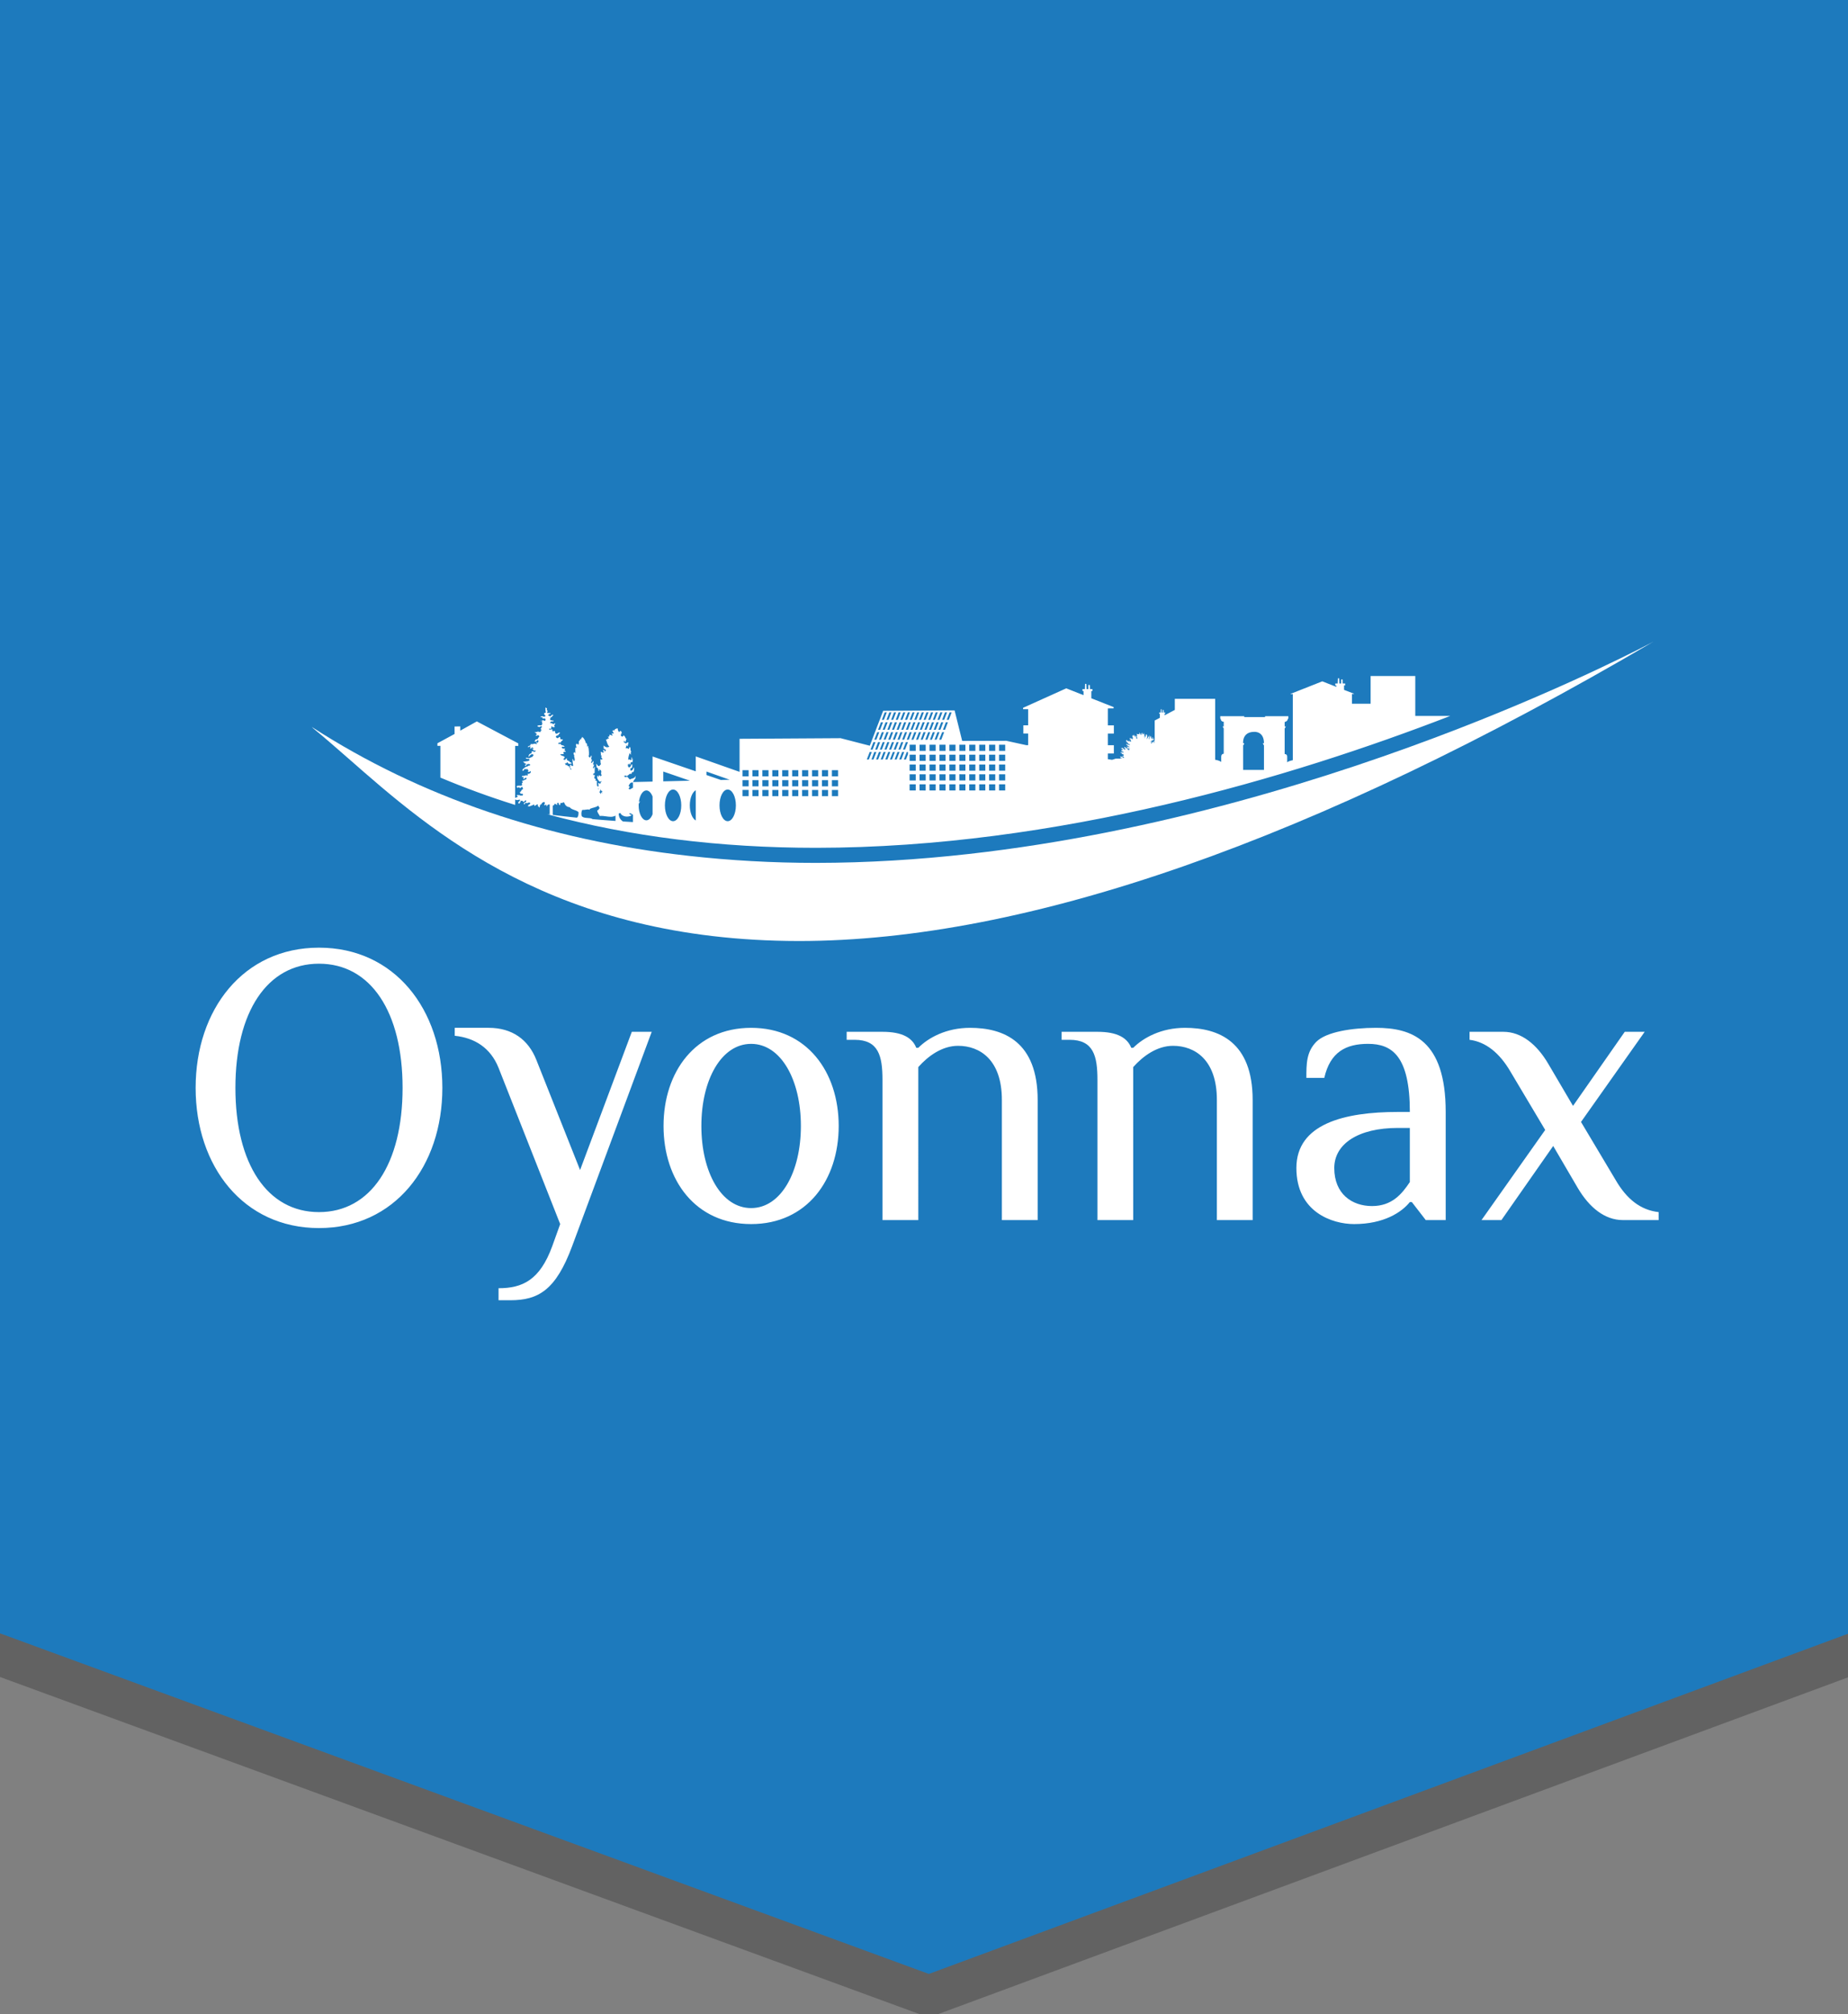
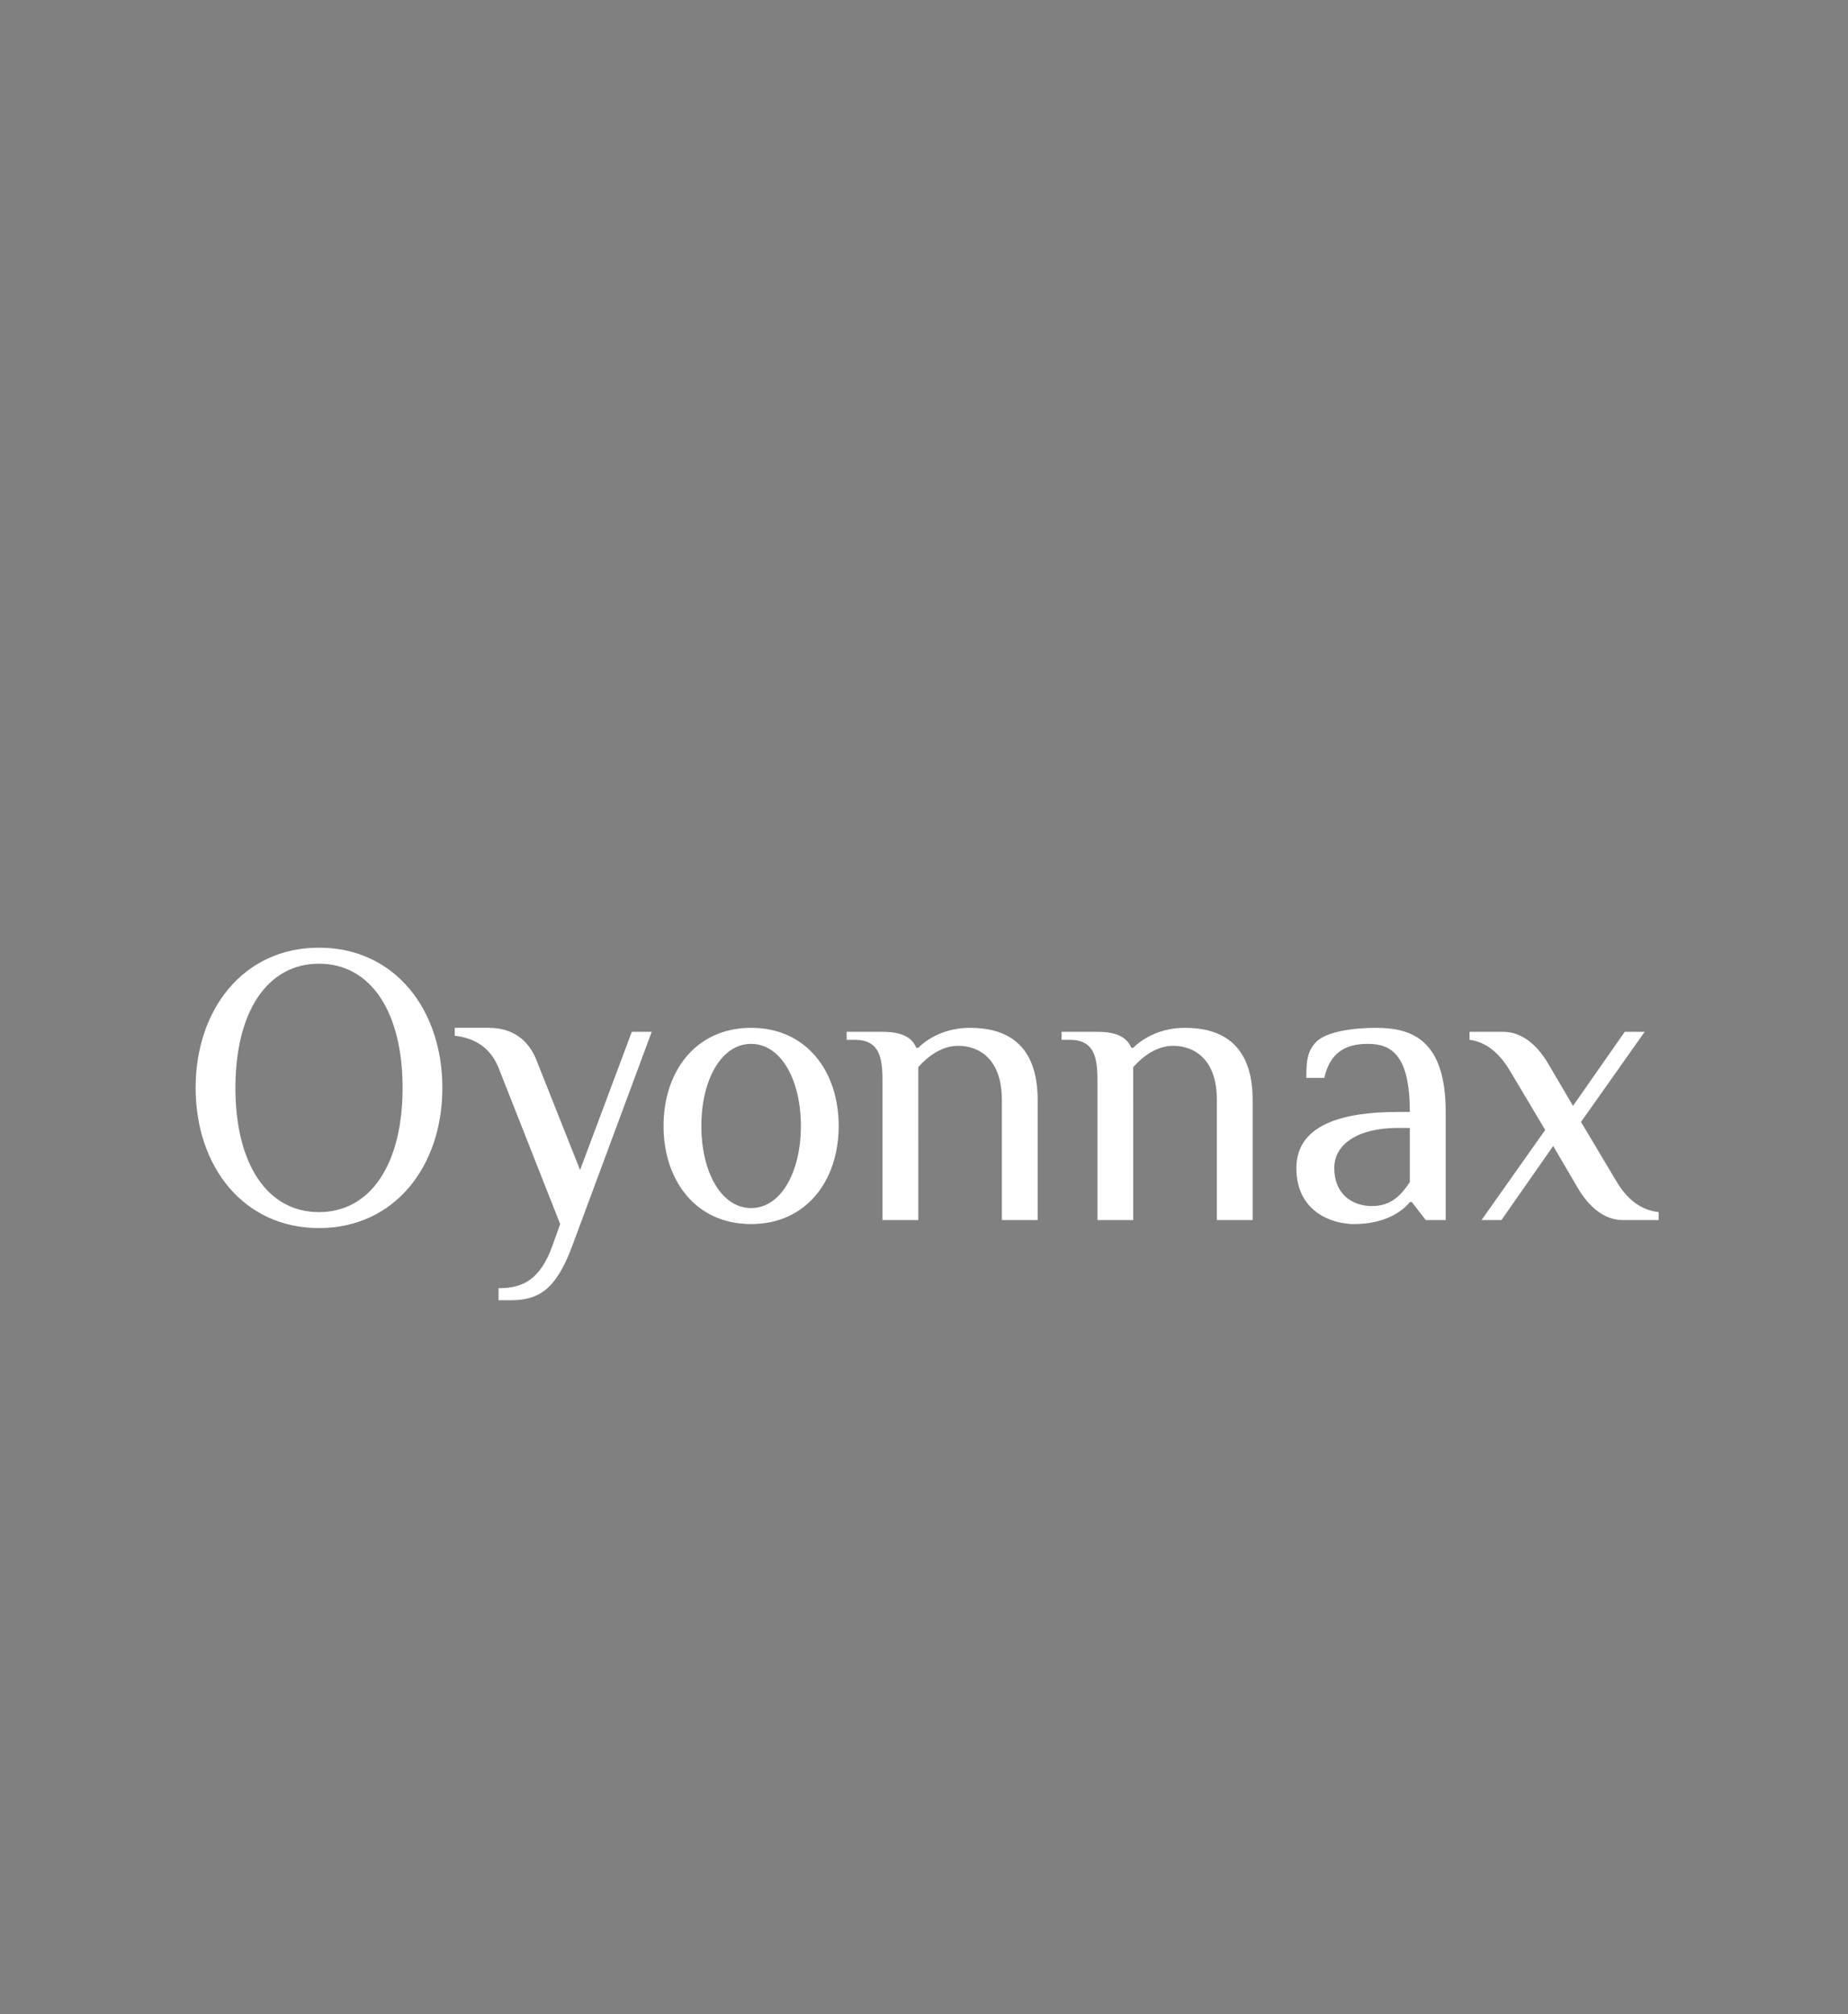
<svg xmlns="http://www.w3.org/2000/svg" version="1.1" x="0px" y="0px" width="145px" height="158px" viewBox="0 0 145 158" enable-background="new 0 0 145 158" xml:space="preserve">
  <rect x="0" y="0" width="145" height="158" fill="#808080" stroke="none" />
  <defs>
</defs>
-   <polygon opacity="0.4" fill="#363635" points="0,3.421 0,131.553 72.881,158.27 145.398,131.436 145.398,3.421 " />
-   <polygon fill="#1D7ABD" points="0,0 0,128.131 72.881,154.849 145.398,128.015 145.398,0 " />
  <path fill="#FFFFFF" d="M126.768,92.568l-2.717-4.555l4.996-7.071h-1.564l-4.059,5.812l-1.938-3.295  c-0.902-1.541-2.123-2.517-3.526-2.517h-2.653v0.628c1.252,0.155,2.344,1.007,3.218,2.512l2.716,4.559l-4.996,7.07h1.562  l4.062-5.813l1.932,3.301c0.908,1.537,2.123,2.512,3.529,2.512h2.811v-0.625C128.732,94.928,127.64,94.074,126.768,92.568   M110.621,92.727c-0.627,0.944-1.407,1.885-2.968,1.885c-1.562,0-2.962-0.94-2.962-2.984c0-1.885,1.869-3.145,4.99-3.145h0.939  V92.727z M107.965,80.63c-1.873,0-3.902,0.313-4.683,1.096c-0.78,0.788-0.78,1.733-0.78,2.831h1.406  c0.465-2.043,1.715-2.67,3.434-2.67c1.872,0,3.279,0.943,3.279,5.342h-0.939c-4.215,0-7.963,0.941-7.963,4.398  c0,3.459,2.814,4.398,4.531,4.398c2.343,0,3.744-0.939,4.371-1.729h0.154l1.095,1.415h1.564v-8.482  C113.435,81.57,110.775,80.63,107.965,80.63 M92.978,80.63c-1.874,0-3.278,0.784-4.063,1.569h-0.152  c-0.316-0.785-1.092-1.257-2.654-1.257h-2.811v0.628h0.625c1.873,0,2.186,1.26,2.186,3.143v10.998h2.807V83.708  c0.785-0.878,1.879-1.667,3.123-1.667c1.717,0,3.441,1.1,3.441,4.242v9.428h2.807v-9.428C98.285,81.726,95.629,80.63,92.978,80.63   M76.111,80.63c-1.875,0-3.278,0.784-4.059,1.569h-0.158c-0.31-0.785-1.09-1.257-2.652-1.257h-2.809v0.628h0.625  c1.872,0,2.184,1.26,2.184,3.143v10.998h2.811V83.708c0.78-0.878,1.875-1.667,3.12-1.667c1.716,0,3.437,1.1,3.437,4.242v9.428h2.808  v-9.428C81.417,81.726,78.766,80.63,76.111,80.63 M58.935,94.77c-2.342,0-3.904-2.826-3.904-6.442c0-3.614,1.562-6.44,3.904-6.44  c2.341,0,3.905,2.826,3.905,6.44C62.84,91.943,61.276,94.77,58.935,94.77 M58.935,80.63c-4.371,0-6.872,3.452-6.872,7.697  c0,4.241,2.5,7.698,6.872,7.698c4.373,0,6.872-3.457,6.872-7.698C65.807,84.082,63.308,80.63,58.935,80.63 M45.515,91.785  l-3.433-8.645c-0.622-1.57-1.875-2.511-3.746-2.511h-2.655v0.625c1.562,0.159,2.809,0.944,3.437,2.513l4.836,12.258l-0.621,1.729  c-0.972,2.673-2.344,3.303-4.215,3.303V102h0.932c2.187,0,3.564-0.793,4.843-4.245l6.243-16.813h-1.562L45.515,91.785z   M25.027,95.086c-4.055,0-6.556-3.774-6.556-9.746c0-5.966,2.501-9.741,6.556-9.741c4.061,0,6.561,3.775,6.561,9.741  C31.588,91.312,29.088,95.086,25.027,95.086 M25.027,74.341c-5.927,0-9.677,4.842-9.677,10.999c0,6.16,3.75,10.998,9.677,10.998  c5.935,0,9.682-4.838,9.682-10.998C34.709,79.183,30.962,74.341,25.027,74.341" />
-   <path fill="#FFFFFF" d="M114.417,57.17c-9.88,3.831-23.616,8.162-38.407,9.822c-3.938,0.442-7.951,0.696-11.988,0.699  c-3.426,0-6.748-0.191-9.973-0.551c-5.561-0.619-10.818-1.768-15.745-3.449c-4.95-1.688-9.57-3.903-13.829-6.657l-0.004-0.003  h-0.003l0.128,0.122c0.832,0.672,1.729,1.467,2.68,2.294c6.611,5.801,16.271,14.352,35.391,14.373h0.025  c17.828,0,40.419-7.862,67.028-23.477l0,0C129.396,50.515,123.556,53.626,114.417,57.17" />
-   <path fill="#FFFFFF" d="M99.175,58.471v1.927h-1.636v-1.924c0,0,0.096-0.083,0.082-0.172h-0.082c0,0-0.094-0.89,0.872-0.89  c0,0,0.764-0.07,0.764,0.89h-0.089C99.086,58.303,99.121,58.422,99.175,58.471 M89.808,57.896c-0.009-0.021,0.017-0.031,0.009-0.047  l0.014-0.008c0.014,0.017,0.016,0.04,0.014,0.06C89.83,57.904,89.822,57.887,89.808,57.896 M78.871,58.906h-0.482V58.42h0.482  V58.906z M78.871,59.69h-0.482v-0.486h0.482V59.69z M78.871,60.46h-0.482v-0.486h0.482V60.46z M78.871,61.226h-0.482v-0.485h0.482  V61.226z M78.871,62.011h-0.482v-0.485h0.482V62.011z M78.09,58.906h-0.482V58.42h0.482V58.906z M78.09,59.69h-0.482v-0.486h0.482  V59.69z M78.09,60.46h-0.482v-0.486h0.482V60.46z M78.09,61.226h-0.482v-0.485h0.482V61.226z M78.09,62.011h-0.482v-0.485h0.482  V62.011z M77.311,58.906h-0.48V58.42h0.48V58.906z M77.311,59.69h-0.48v-0.486h0.48V59.69z M77.311,60.46h-0.48v-0.486h0.48V60.46z   M77.311,61.226h-0.48v-0.485h0.48V61.226z M77.311,62.011h-0.48v-0.486h0.48V62.011z M76.531,58.906h-0.482V58.42h0.482V58.906z   M76.531,59.69h-0.482v-0.486h0.482V59.69z M76.531,60.46h-0.482v-0.486h0.482V60.46z M76.531,61.226h-0.482v-0.485h0.482V61.226z   M76.531,62.011h-0.482v-0.486h0.482V62.011z M75.749,58.906H75.27V58.42h0.479V58.906z M75.749,59.69H75.27v-0.486h0.479V59.69z   M75.749,60.46H75.27v-0.486h0.479V60.46z M75.749,61.226H75.27v-0.487l0.479,0.002V61.226z M75.749,62.011H75.27v-0.485h0.479  V62.011z M74.973,58.906h-0.484V58.42h0.484V58.906z M74.973,59.69h-0.484v-0.486h0.484V59.69z M74.973,60.46h-0.484v-0.486h0.484  V60.46z M74.973,61.226h-0.484v-0.485h0.484V61.226z M74.973,62.011h-0.484v-0.486h0.484V62.011z M74.28,56.469l0.229-0.586h0.16  l-0.225,0.586H74.28z M74.15,57.248h-0.162l0.225-0.588h0.162L74.15,57.248z M74.191,58.906h-0.482V58.42h0.482V58.906z   M74.191,59.69h-0.482v-0.486h0.482V59.69z M74.191,60.46h-0.482v-0.486h0.482V60.46z M74.191,61.226h-0.482v-0.485h0.482V61.226z   M74.191,62.012l-0.482-0.001v-0.486h0.482V62.012z M73.92,57.438h0.162l-0.228,0.588h-0.163L73.92,57.438z M73.328,58.026  l0.227-0.588h0.162l-0.227,0.586L73.328,58.026z M73.414,58.906H72.93V58.42h0.484V58.906z M73.414,59.69H72.93v-0.486h0.484V59.69z   M73.414,60.46H72.93v-0.486h0.484V60.46z M73.414,61.226H72.93v-0.485h0.484V61.226z M73.414,62.011H72.93v-0.485h0.484V62.011z   M72.602,58.026l0.227-0.588h0.16l-0.224,0.588H72.602z M72.633,58.906h-0.481V58.42h0.481V58.906z M72.633,61.226h-0.481v-0.485  h0.481V61.226z M72.63,62.012l-0.479-0.001v-0.486h0.479V62.012z M72.63,60.46h-0.479v-0.486h0.479V60.46z M72.151,59.204h0.479  v0.486h-0.479V59.204z M71.874,58.026l0.228-0.588h0.161l-0.226,0.588H71.874z M71.852,58.906H71.37V58.42h0.482V58.906z   M71.852,61.226H71.37v-0.485h0.482V61.226z M71.852,62.011H71.37v-0.486h0.482V62.011z M71.852,60.46H71.37v-0.486h0.482V60.46z   M71.37,59.204h0.482v0.486H71.37V59.204z M71.147,58.026l0.227-0.588h0.163l-0.228,0.588H71.147z M71.242,59.165l-0.159,0.415  h-0.164l0.228-0.586h0.095V59.165z M70.555,59.58l0.228-0.586h0.164L70.72,59.58H70.555z M70.195,59.58l0.223-0.586h0.162  l-0.227,0.586H70.195z M69.83,59.58l0.227-0.586h0.159L69.99,59.58H69.83z M69.465,59.58l0.227-0.586h0.162l-0.226,0.586H69.465z   M69.101,59.58l0.227-0.586h0.162l-0.227,0.586H69.101z M68.74,59.58l0.224-0.586h0.162l-0.227,0.586H68.74z M68.377,59.58  l0.222-0.586h0.163l-0.227,0.586H68.377z M68.012,59.58l0.226-0.586h0.161l-0.227,0.586H68.012z M68.533,58.217h0.162l-0.229,0.586  h-0.161L68.533,58.217z M68.83,57.438h0.16l-0.227,0.588H68.6L68.83,57.438z M69.121,56.66h0.163l-0.225,0.588h-0.164L69.121,56.66z   M69.417,55.882h0.162l-0.224,0.586h-0.162L69.417,55.882z M69.942,55.882l-0.226,0.586h-0.161l0.225-0.586H69.942z M70.308,55.882  l-0.226,0.586H69.92l0.227-0.586H70.308z M70.67,55.882l-0.224,0.586h-0.165l0.227-0.586H70.67z M71.032,55.882l-0.224,0.586h-0.161  l0.226-0.586H71.032z M71.399,55.882l-0.226,0.586h-0.165l0.228-0.586H71.399z M71.76,55.882l-0.224,0.586h-0.162l0.227-0.586H71.76  z M72.124,55.882L71.9,56.469h-0.162l0.227-0.586H72.124z M72.49,55.882l-0.225,0.586h-0.164l0.225-0.586H72.49z M72.854,55.882  l-0.227,0.586h-0.162l0.225-0.586H72.854z M73.215,55.882l-0.224,0.586h-0.163l0.227-0.586H73.215z M73.58,55.882l-0.227,0.586  h-0.162l0.227-0.586H73.58z M73.944,55.882l-0.228,0.586h-0.162l0.228-0.586H73.944z M73.85,56.66h0.162l-0.226,0.588h-0.162  L73.85,56.66z M73.26,57.248l0.226-0.588h0.163l-0.225,0.588H73.26z M73.191,57.438h0.162l-0.227,0.588h-0.162L73.191,57.438z   M73.125,56.66h0.16l-0.227,0.588h-0.162L73.125,56.66z M72.532,57.248l0.228-0.588h0.16l-0.225,0.588H72.532z M72.462,57.438h0.164  l-0.227,0.588h-0.161L72.462,57.438z M72.396,56.66h0.162l-0.228,0.588h-0.158L72.396,56.66z M71.806,57.248l0.228-0.588h0.158  l-0.226,0.588H71.806z M71.738,57.438H71.9l-0.228,0.588h-0.161L71.738,57.438z M71.67,56.66h0.159l-0.227,0.588h-0.16L71.67,56.66z   M71.08,57.248l0.227-0.588h0.161l-0.226,0.588H71.08z M70.944,58.026h-0.161l0.226-0.587l0.162-0.001L70.944,58.026z   M71.079,58.217h0.162l-0.228,0.585h-0.161L71.079,58.217z M70.715,58.217h0.162l-0.227,0.585h-0.163L70.715,58.217z M70.351,58.217  h0.161l-0.226,0.586h-0.161L70.351,58.217z M69.987,58.217h0.163l-0.227,0.586H69.76L69.987,58.217z M69.623,58.217h0.161  l-0.226,0.585h-0.162L69.623,58.217z M69.261,58.217h0.158l-0.223,0.586h-0.162L69.261,58.217z M69.059,58.217l-0.227,0.586H68.67  l0.226-0.586H69.059z M69.353,57.438l-0.228,0.588h-0.16l0.227-0.588H69.353z M69.419,57.248h-0.161l0.228-0.588h0.161  L69.419,57.248z M69.785,57.248h-0.161l0.226-0.588h0.161L69.785,57.248z M70.149,57.248h-0.163l0.227-0.588h0.161L70.149,57.248z   M70.513,57.248h-0.161l0.226-0.588h0.162L70.513,57.248z M70.716,57.248l0.224-0.588h0.162l-0.225,0.588H70.716z M70.646,57.439  l0.162-0.001l-0.227,0.588h-0.161L70.646,57.439z M70.281,57.438h0.165l-0.227,0.588h-0.162L70.281,57.438z M69.49,58.024  l-0.161,0.001l0.227-0.588h0.161L69.49,58.024z M69.92,57.438h0.161l-0.226,0.588h-0.163L69.92,57.438z M74.307,55.882l-0.225,0.586  H73.92l0.227-0.586H74.307z M65.757,60.901h-0.484l0.001-0.486h0.482V60.901z M65.757,61.685h-0.482v-0.484h0.482V61.685z   M65.757,62.455l-0.482-0.001V61.97h0.482V62.455z M64.975,60.901h-0.481v-0.487h0.482L64.975,60.901z M64.975,61.684h-0.481V61.2  h0.481V61.684z M64.975,62.454h-0.481V61.97h0.481V62.454z M64.196,60.9l-0.48,0.001v-0.486h0.48V60.9z M64.196,61.684h-0.48V61.2  h0.48V61.684z M64.196,62.454h-0.48V61.97h0.48V62.454z M63.417,60.901h-0.481v-0.486h0.481V60.901z M63.417,61.684l-0.481,0.001  V61.2h0.481V61.684z M63.417,62.455l-0.481-0.001V61.97h0.481V62.455z M62.637,60.901h-0.481v-0.486h0.481V60.901z M62.637,61.685  h-0.481V61.2h0.481V61.685z M62.637,62.455h-0.481V61.97h0.481V62.455z M61.86,61.686h-0.485v-0.484h0.485V61.686z M61.86,62.454  h-0.485V61.97h0.485V62.454z M61.079,61.685h-0.482V61.2h0.482V61.685z M61.077,62.454h-0.481v-0.482l0.481-0.001V62.454z   M60.3,60.901h-0.483v-0.486H60.3V60.901z M60.3,61.684h-0.483V61.2H60.3V61.684z M60.3,62.455l-0.483-0.001V61.97H60.3V62.455z   M59.518,60.901h-0.481v-0.486h0.481V60.901z M59.518,61.686h-0.481V61.2h0.481V61.686z M59.518,62.454h-0.481V61.97h0.481V62.454z   M58.739,60.901h-0.481v-0.486h0.481V60.901z M58.739,61.685h-0.481V61.2h0.481V61.685z M58.739,62.455l-0.481-0.001v-0.485h0.481  V62.455z M60.596,60.416h0.481v0.486h-0.481V60.416z M61.375,60.416h0.483V60.9l-0.483,0.001V60.416z M57.096,64.42  c-0.354,0-0.641-0.555-0.641-1.242c0-0.687,0.286-1.242,0.641-1.242c0.356,0,0.644,0.555,0.644,1.242  C57.74,63.865,57.452,64.42,57.096,64.42 M55.43,60.525l1.822,0.643l-0.693,0.018l-1.128-0.388V60.525z M54.593,64.366  c-0.269-0.147-0.468-0.62-0.468-1.188c0-0.567,0.199-1.041,0.468-1.188V64.366z M52.811,64.42c-0.354,0-0.641-0.555-0.641-1.242  c0-0.687,0.287-1.242,0.641-1.242c0.356,0,0.643,0.555,0.643,1.242C53.454,63.865,53.167,64.42,52.811,64.42 M52.042,60.524  l2.093,0.72l-2.093,0.05V60.524z M51.203,63.871c-0.109,0.29-0.286,0.48-0.486,0.48c-0.335,0-0.606-0.525-0.606-1.172  c0-0.04,0.004-0.078,0.005-0.118c0.036-0.072,0.07-0.144,0.115-0.206c-0.034,0.017-0.069,0.036-0.102,0.052  c0.064-0.517,0.302-0.9,0.588-0.9c0.2,0,0.377,0.191,0.486,0.481V63.871z M49.667,61.8c-0.04,0.009-0.078,0.03-0.113,0.056  c-0.069,0.05-0.137,0.102-0.228,0.025c0.004-0.042,0.037-0.104,0.099-0.151c-0.033-0.03-0.092-0.028-0.099-0.092  c0.088-0.166,0.15-0.29,0.324-0.242c0.004-0.015,0.015-0.022,0.017-0.036V61.8z M49.667,61.908  c-0.005,0.001-0.009,0.004-0.017,0.004c0-0.02,0.009-0.031,0.017-0.039V61.908z M49.667,64.49c-0.265-0.016-0.531-0.032-0.796-0.049  c-0.188-0.136-0.321-0.323-0.326-0.613c0.033-0.031,0.093-0.03,0.126-0.061c0.132,0.322,0.631,0.372,0.903,0.182  c-0.077-0.038-0.178-0.045-0.2-0.152c0.103-0.013,0.172,0.04,0.251,0.092c0.012,0.008,0.028,0.014,0.041,0.022V64.49z M48.295,64.4  c-0.604-0.043-1.201-0.089-1.797-0.142c-0.222-0.161-0.704-0.007-0.861-0.25c-0.041-0.148-0.023-0.402,0.064-0.477  c0.084,0.012,0.17,0,0.254-0.015c0.119-0.018,0.229-0.038,0.315,0.015c0.004-0.03-0.004-0.075,0.022-0.079  c0.212-0.102,0.468-0.104,0.65-0.254c0.033,0.076,0.075,0.141,0.12,0.205c-0.129,0.043-0.07,0.199-0.2,0.153  c0.005,0.227,0.136,0.299,0.2,0.456c0.17-0.018,0.337,0.005,0.499,0.029c0.258,0.037,0.503,0.074,0.733-0.059V64.4z M46.977,61.88  c0.002,0.001,0.005,0.003,0.008,0.006c-0.015,0.01-0.022,0.024-0.037,0.033c-0.019-0.027-0.028-0.054-0.042-0.081  C46.933,61.849,46.958,61.864,46.977,61.88 M47.088,62.977c-0.001-0.001-0.002-0.003-0.002-0.003c0-0.002,0-0.005,0-0.008  C47.087,62.97,47.088,62.973,47.088,62.977 M47.165,62.855c-0.002,0-0.002,0.001-0.005,0c0.003-0.001,0.003-0.003,0.005-0.005  C47.165,62.852,47.165,62.854,47.165,62.855 M47.122,61.906c0.005-0.008,0.012-0.012,0.017-0.024  c-0.05,0.174,0.074,0.136,0.125,0.184c-0.044,0.064-0.056,0.091-0.024,0.182c-0.06,0.01-0.029-0.087-0.075-0.09  c-0.033,0.045,0,0.084-0.026,0.125c-0.047-0.026-0.051-0.105-0.103-0.124C47.063,62.095,47.103,61.998,47.122,61.906 M45.266,64.145  c-0.639-0.062-1.268-0.139-1.896-0.215l-0.003-0.702c-0.002-0.013,0.016-0.06,0.073-0.052c0.055,0,0.033-0.07,0.066-0.1  c0.079-0.063,0.137,0.06,0.204,0.07c0.042-0.04-0.013-0.077-0.01-0.12c0.022-0.026,0.053-0.051,0.087-0.051  c0.074,0,0.033,0.078,0.063,0.121c0.011,0.009,0.03,0.016,0.025,0.036c0.008,0.019,0.036,0.024,0.058,0.029  c0.012,0,0.012-0.011,0.018-0.02c-0.013-0.04,0.031-0.072,0.02-0.112c0.013-0.011,0.012-0.029,0.032-0.037  c0.01-0.036,0.037,0,0.067,0c0.043,0.034,0.063-0.036,0.093-0.036c0.025,0,0.054-0.011,0.078-0.021  c0.001,0.015,0.011,0.015,0.019,0.016c0.077,0.208,0.202,0.359,0.44,0.369c0.151,0.228,0.52,0.201,0.697,0.396  C45.397,64.012,45.338,64.095,45.266,64.145 M44.759,60.21c0.017,0.058,0.041,0.111,0.091,0.149  c-0.021,0.013-0.044,0.013-0.064,0.007c-0.015-0.01-0.03-0.019-0.037-0.038C44.729,60.288,44.738,60.249,44.759,60.21   M111.047,56.167v-3.135h-3.503v2.172h-1.465v-0.767l0.146,0.007l0.005-0.029l-0.771-0.297v-0.35h0.085V53.62h-0.192l-0.01-0.323  h-0.104l-0.006,0.323h-0.142l-0.017-0.409h-0.098l-0.017,0.409h-0.188v0.148h0.079v0.112l-1.099-0.431l-2.488,0.983v0.02  l0.176-0.004v5.187c-0.193,0.041-0.36,0.091-0.441,0.166v-0.429c0,0,0.025-0.207-0.198-0.223V57.14  c0.06-0.046,0.09-0.153,0.09-0.153h-0.09v-0.349c0,0,0.224-0.036,0.247-0.235l0.041-0.043v-0.177h-1.826v0.071h-1.633v-0.071h-1.883  v0.175l0.035,0.046c0,0,0.01,0.209,0.238,0.216v0.368h-0.084c0,0,0.031,0.098,0.084,0.148v1.993c0,0-0.197-0.01-0.197,0.244v0.409  c0,0-0.059-0.107-0.475-0.181v-4.78H92.18v0.87l-0.803,0.424v-0.131h0.049v-0.087h-0.111l-0.01-0.2h-0.066v0.2H91.15l-0.006-0.254  h-0.061l-0.01,0.254h-0.119v0.087h0.051v0.327l-0.404,0.212v1.72c-0.008,0.008-0.021,0.017-0.029,0.024  c-0.015,0.003-0.022-0.009-0.031-0.016c-0.002-0.008,0.002-0.018,0.009-0.02c0.011-0.002,0.03,0.012,0.03-0.01  c-0.012-0.018,0.009-0.027,0.009-0.039V58.1c-0.005-0.003-0.012-0.006-0.012-0.006c-0.02,0.02-0.009,0.052-0.012,0.072  c-0.013-0.008-0.034-0.008-0.037,0.008c-0.009,0.02-0.026,0.034-0.04,0.05c-0.017-0.009-0.031,0.008-0.037,0.018  c-0.012-0.01-0.002-0.022-0.016-0.034c-0.028-0.005-0.028,0.032-0.037,0.049c-0.012,0.009-0.021,0.015-0.018,0.028  c0.004,0.011,0.022,0.011,0.018,0.028c-0.02,0.016-0.028-0.032-0.055-0.009c-0.012,0.007-0.012,0.029-0.029,0.025  c0,0-0.004,0.006-0.009,0.004c-0.008-0.004-0.008-0.008-0.008-0.008c0.015-0.006,0.03-0.014,0.023-0.031  c-0.007-0.015-0.023-0.007-0.023-0.022c0.015,0,0.036,0.001,0.046-0.015c0-0.015-0.016-0.017-0.016-0.033  c0.006-0.021,0.023,0.008,0.037-0.009c0.008-0.012,0.033-0.029,0.014-0.049c-0.014-0.02-0.027,0.002-0.041,0.005  c-0.006,0.026-0.028,0.022-0.049,0.031c-0.017-0.012-0.027-0.034-0.027-0.051c0,0,0.01-0.005,0.011,0  c0.011,0.008,0.005,0.022,0.021,0.026c0.018,0.008,0.021-0.015,0.028-0.026c0.007-0.01-0.009-0.03,0.007-0.03  s0.033-0.002,0.039-0.021c0.01-0.008,0-0.026,0.016-0.031c0.013,0,0.021,0.009,0.021,0.021c-0.009,0.016,0.032,0.031,0.004,0.048  c0.003,0.003,0.013,0.008,0.016,0.003c0.007-0.003,0-0.013,0-0.02c0.013-0.021,0.022-0.043,0.028-0.066  c0.014,0.005,0.021,0.008,0.037,0.002c0.008-0.02-0.021-0.045-0.004-0.067c0.01,0,0.018,0.009,0.023,0.015  c-0.006,0.008,0.004,0.019,0.012,0.021h0.009l0.003,0.004c0,0.021-0.029,0.05-0.003,0.061c0.029-0.016,0.003-0.053,0.029-0.069  c0-0.012,0-0.022-0.008-0.028c-0.007,0-0.001,0.012-0.009,0.012c-0.01,0.003-0.01-0.006-0.013-0.012  c0.003-0.015-0.019-0.015-0.017-0.028c0.008-0.02,0.017-0.041,0-0.054c-0.029,0.005-0.039,0.035-0.066,0.042  c-0.025-0.008-0.018,0.04-0.042,0.024c-0.015,0.009-0.022,0.021-0.038,0.021c-0.01-0.006-0.007-0.016-0.004-0.024  c0.01-0.021,0.037,0.015,0.042-0.01c-0.009-0.02,0.004-0.037,0.009-0.053c0.023-0.015,0.053-0.025,0.06-0.053  c-0.005-0.011-0.007-0.02-0.021-0.022c-0.033,0.005-0.028,0.057-0.064,0.051c-0.017,0.002-0.02,0.025-0.01,0.041  c0,0,0.002,0,0.002,0.004c-0.014,0.013-0.021-0.014-0.035-0.014c-0.016-0.006-0.029,0.024-0.043,0.01  c0.009-0.016-0.003-0.027,0.01-0.027c0.006-0.004,0.018,0.011,0.021,0c0.006-0.004,0.002-0.014,0.002-0.02  c-0.023,0-0.028-0.026-0.036-0.045c0.013,0,0.023,0.022,0.045,0.019c0.009-0.013,0.005-0.03,0.005-0.039  c-0.004-0.018-0.02-0.008-0.035-0.008c-0.015-0.009-0.023-0.025-0.027-0.041c0.008-0.009,0.004-0.025,0.008-0.034  c-0.01-0.004-0.018-0.017-0.021-0.004c-0.02,0.012,0.004,0.07-0.038,0.054c-0.011,0.003,0,0.009,0,0.013  c-0.013,0.012-0.036,0.026-0.026,0.049c0.01,0.011,0.026,0.022,0.01,0.032c-0.01,0.021-0.036,0.013-0.031,0.042  c0.003,0.01,0.02,0.01,0.015,0.027c-0.028-0.007-0.024,0.021-0.041,0.038c-0.017-0.011-0.031-0.03-0.04-0.051  c0.017-0.02,0.027,0.021,0.04,0c0.007-0.02-0.026-0.045,0-0.051c0.013-0.005,0.004-0.015,0.004-0.025  c0.009-0.014,0.009-0.04-0.004-0.051c-0.001-0.006-0.007-0.006-0.004-0.009c0.008-0.013,0.021,0.009,0.025-0.006  c-0.048-0.048,0.053-0.071,0.005-0.112c-0.02,0.004-0.026,0.025-0.033,0.041c0,0.022,0,0.049-0.027,0.049  c-0.01,0.015,0.027,0.028,0.006,0.041c-0.02,0-0.025-0.031-0.045-0.019c-0.047,0.016,0.012,0.042-0.027,0.066  c0,0.019,0.002,0.043-0.02,0.056c-0.02-0.009-0.037,0.013-0.046,0.028c-0.001,0.015,0.021,0.015,0.017,0.028  c-0.006,0.008-0.013,0.011-0.018,0.006c-0.014-0.007-0.019-0.027-0.016-0.04c0.021-0.02,0.025-0.045,0.02-0.07l-0.003-0.003  c0.004-0.017,0.026,0,0.021-0.022c0.01-0.025,0-0.043-0.01-0.069c-0.012,0-0.022-0.017-0.025-0.027c0-0.008,0.007-0.012,0.014-0.008  C90,57.74,90.01,57.741,90.02,57.737c0.008-0.009,0.01-0.022,0.01-0.036c-0.037-0.005-0.036-0.052-0.059-0.072  c-0.039,0.029-0.014-0.038-0.05-0.029c-0.015,0.009-0.021,0.023-0.017,0.033c0.025,0.025-0.024,0.041,0.002,0.061  c-0.002,0.017-0.018,0.039,0,0.052c-0.008,0.021-0.043,0.005-0.045,0.034c-0.006,0.025,0.031,0.032,0.015,0.051  c-0.007-0.009-0.021-0.012-0.032,0c-0.02-0.02-0.006-0.083-0.053-0.064c-0.01,0.005-0.005,0.013,0,0.025l0.004,0.004  c-0.009,0.019-0.017-0.004-0.028-0.004c-0.008-0.009-0.005-0.02-0.008-0.03c0.026-0.016,0.054-0.013,0.065-0.046  c0.006-0.019-0.002-0.035-0.017-0.041c-0.015-0.009-0.026,0.009-0.037-0.009c-0.004-0.011,0.011-0.016,0.016-0.02  c0.005-0.016,0.005-0.027,0.005-0.046c-0.01-0.016-0.035-0.02-0.029-0.041c0.008-0.016,0.024-0.022,0.017-0.037  c-0.009,0-0.017-0.015-0.027-0.013c-0.009,0.013,0.005,0.038-0.017,0.038c-0.004,0.012,0.008,0.035-0.013,0.037  c-0.013,0.007-0.036-0.01-0.038,0.008c0,0.014,0.002,0.027-0.006,0.033c-0.021,0.003-0.033-0.019-0.047-0.029  c0.021-0.014-0.003-0.043,0.023-0.054c0-0.015-0.018-0.015-0.026-0.022c-0.001-0.014,0.017-0.031-0.001-0.041  c-0.011-0.004-0.025,0-0.031,0.009c-0.004,0.017,0.028,0.021,0.016,0.037c-0.015-0.008-0.037,0.002-0.045-0.02l-0.006,0.002  c0.006,0.019,0.006,0.036,0.006,0.057c-0.022,0.012-0.027,0.04-0.022,0.061c-0.004,0.005-0.005,0.008-0.005,0.017  c0.01,0.003,0.027,0.003,0.027,0.019l-0.027-0.005c-0.01-0.009-0.018,0.004-0.025-0.005c0.001-0.029-0.071-0.02-0.025-0.046  c0.004-0.02-0.01-0.045-0.023-0.057c-0.016,0.012-0.02-0.014-0.031-0.021c0-0.017,0.021-0.021,0.004-0.039  c-0.012-0.009-0.021-0.018-0.032-0.009c-0.021,0.018,0.005,0.041-0.007,0.058c0.01,0.014,0.027,0.033,0.016,0.054  c0,0.001-0.006,0.005-0.009,0.001c-0.012,0-0.013-0.022-0.03-0.013c-0.01,0.004-0.01,0.02-0.025,0.017  c-0.018-0.037-0.059,0.034-0.074-0.012c-0.016-0.001-0.027-0.008-0.035-0.004c-0.018,0.004-0.01,0.04-0.034,0.027  c-0.015-0.01-0.003-0.033-0.021-0.042c-0.012,0-0.018,0.005-0.023,0.012c-0.008,0.03,0.025,0.008,0.029,0.034  c0.007,0.02,0,0.049,0.028,0.056c-0.007,0.019-0.013,0.042,0.001,0.057c0.004,0.007,0.02,0.016,0.004,0.02  c-0.004,0.007-0.01,0.012-0.019,0.009c-0.015-0.005-0.005-0.031-0.021-0.022c-0.014,0.005-0.018,0.017-0.015,0.03  c0.001,0.016,0.017,0,0.021,0.016c-0.002,0.011-0.02,0.021-0.006,0.033c0.027,0.012,0.034,0.042,0.045,0.066  c-0.008,0.013-0.023,0.027-0.016,0.044c0.012,0,0.021,0.013,0.025,0.024c0,0.003,0,0.014-0.01,0.023  c-0.012-0.009-0.016-0.026-0.039-0.02c-0.006,0-0.01,0.004-0.021,0l-0.024-0.029c0.024-0.015,0.027-0.042,0.018-0.061  c-0.014-0.036-0.053-0.06-0.03-0.102c0.003-0.013,0-0.032-0.011-0.046c-0.023,0-0.021,0.021-0.03,0.033  c-0.005,0.026-0.016,0.064,0.007,0.091l-0.002,0.024c-0.024-0.011-0.012-0.05-0.041-0.06c-0.017-0.029,0.016-0.088-0.035-0.094  c-0.013,0-0.025,0.016-0.034,0.005c-0.016-0.01-0.02-0.026-0.009-0.042c0.014-0.005,0.012-0.032,0.005-0.038  c-0.003-0.009-0.012-0.015-0.017-0.009c-0.008,0.009-0.025,0.015-0.012,0.031c-0.004,0.02-0.008,0.044-0.008,0.062  c-0.021-0.004-0.045-0.022-0.064-0.017c-0.014,0-0.016-0.025-0.032-0.01c-0.029,0.018,0.02,0.034,0.007,0.057  c-0.014,0.013-0.036,0.026-0.018,0.045c0.011,0.01,0.011,0.026,0.027,0.031c0.007,0,0.018,0,0.021-0.008  c0.004-0.003,0.006-0.003,0.012-0.003c0.016,0.032-0.043,0.032-0.031,0.069c-0.002,0.02,0.034,0.016,0.016,0.038  c-0.008,0.016-0.027,0.02-0.018,0.037c0.003,0.006,0.021,0.012,0.016,0.023c-0.016,0.012-0.043-0.006-0.054,0.015  c-0.024,0.006-0.011-0.021-0.02-0.031c-0.021-0.01-0.012-0.043-0.036-0.043c-0.023,0.006-0.037,0.054-0.058,0.037  c-0.004-0.021,0.013-0.062-0.019-0.068c-0.014,0.006-0.008,0.016-0.005,0.02c0.005,0.009,0.009,0.005,0.012,0.011  c-0.005,0.006-0.015,0-0.019-0.001c-0.01,0.001-0.019,0.021-0.029,0.013c-0.012-0.012,0.007-0.042-0.02-0.044  c-0.005,0.002-0.01,0.008-0.018,0.014c0,0.017,0.029,0.024,0.018,0.048l0.008,0.003c-0.005,0,0,0.008,0,0.008  c0.012,0.034,0.041-0.015,0.055,0.019l0.002,0.018c-0.02,0.003-0.047,0.011-0.057,0.034c0,0.017,0.019,0.017,0.027,0.026  c0.016-0.002,0.018-0.029,0.041-0.025c0.006,0.007,0.016,0.01,0.023,0.023c0,0.015-0.021,0.036,0,0.046l-0.021,0.012  c0,0.012,0.013,0.022,0.021,0.032c0.01-0.006,0.024,0,0.025,0.008c-0.004,0.013-0.018,0.028-0.021,0.042  c-0.004,0.002-0.012,0.014-0.016,0.005c-0.013-0.011,0.008-0.042-0.018-0.042c-0.015,0.017-0.04-0.005-0.053,0.015  c-0.015-0.017-0.064-0.025-0.047-0.06c0.01-0.006,0.008-0.014,0.004-0.016c-0.004-0.013-0.009,0-0.014-0.004  c-0.01,0.014-0.01,0.037-0.01,0.06c-0.018,0.003-0.005-0.032-0.029-0.032c-0.006,0.004-0.016,0.004-0.016,0.011  c0,0.016,0.039,0.024,0.016,0.041c-0.016,0-0.023-0.003-0.033-0.015c0-0.01-0.006-0.02-0.006-0.02c-0.011,0.006-0.021,0-0.021-0.008  l0.007-0.012c-0.009-0.005-0.02-0.012-0.03-0.012c-0.01,0.009,0,0.019,0,0.025c0.004,0.007,0.007,0.007,0.007,0.007l0.004,0.009  c-0.012-0.009-0.029,0.01-0.037-0.009c0-0.018,0.009-0.025,0.008-0.042c-0.008-0.011-0.028-0.007-0.031-0.024  c0-0.009,0.003-0.019,0.003-0.029c-0.007-0.003-0.023-0.003-0.025,0.01c0.002,0.007,0,0.021,0,0.031  c-0.018,0.033-0.031-0.016-0.052,0c-0.036,0.033,0.034,0.04,0.022,0.07c0.012,0.005,0.02,0.02,0.035,0.022  c0.008-0.005,0.004-0.022,0.014-0.03c0.018,0.008,0.006,0.03,0.003,0.042c-0.013,0.05-0.058-0.037-0.06,0.02  c0.012,0.012,0.027,0.03,0.047,0.021c0.004,0.018,0.027,0.018,0.041,0.018c0.01,0.029,0.084,0.029,0.039,0.071  c0.025,0.02,0.045,0.035,0.066,0.048c0.014-0.007,0.01-0.023,0.024-0.021c0.009,0.007,0.005,0.021,0.005,0.026  c0.01,0.025,0.047,0.008,0.057,0.04c0,0.016,0.01,0.036-0.013,0.04c-0.015,0-0.029,0.036-0.04,0.015  c0.006-0.012,0.006-0.029-0.004-0.039c-0.006-0.005-0.016-0.021-0.029-0.016c-0.006,0.005-0.014,0.016-0.021,0.021  c-0.018-0.016,0-0.061-0.032-0.044c-0.02,0.017,0,0.033,0.004,0.048c-0.004,0.006-0.011,0.01-0.017,0.01  c-0.014-0.008-0.007-0.021-0.014-0.03c-0.027-0.024-0.047-0.06-0.086-0.062c-0.008-0.005-0.02-0.017-0.027-0.005  c0.002,0.017,0.021,0.026,0.037,0.047c-0.01,0.009-0.021-0.011-0.025,0.004c-0.01,0.005-0.012,0.011-0.012,0.021  c0.012,0.011,0.025,0.025,0.039,0.015c0-0.004,0.008-0.01,0.01-0.015c0.014,0,0.025,0.012,0.029,0.021  c0.006,0.017-0.016,0.027-0.008,0.044c0.016,0.006,0.029,0.021,0.046,0.003c0.009,0,0.015,0.005,0.015,0.014  s-0.004,0.012-0.004,0.022c0.016,0.003,0.027,0.045,0.045,0.014c0-0.004,0.006-0.002,0.016-0.002  c0.006,0.014,0.029,0.014,0.03,0.031c0.024-0.003,0.036,0.021,0.054,0.038c0,0.017-0.021,0.02-0.034,0.03  c-0.005-0.008-0.003-0.013-0.005-0.022c-0.01-0.012-0.006-0.029-0.021-0.032c-0.018-0.005-0.02,0.016-0.023,0.02  c-0.016-0.004-0.027-0.025-0.044-0.02c-0.013,0.029-0.036-0.005-0.053,0.016c-0.031-0.008-0.005-0.063-0.052-0.059  c-0.008,0.026,0.012,0.051,0.027,0.068c0.004,0.012,0,0.029,0.012,0.029c0,0.021,0.029,0.022,0.035,0.045  c-0.006,0.02-0.029,0.038-0.01,0.058c0.006,0.016,0.023,0.016,0.036,0.022c0.013,0,0.021-0.007,0.021-0.015  c0.01-0.017,0.012-0.04-0.006-0.054c0,0-0.018,0.005-0.023-0.008c0.012-0.012,0.021-0.026,0.039-0.028l0.023,0.033  c-0.002,0.011-0.016,0.029-0.006,0.045c0.006,0.013,0.029,0.013,0.039,0.009c0.016-0.012,0.016-0.037,0.04-0.037  c0.017,0.016-0.005,0.037,0.003,0.059c-0.01,0.023-0.047-0.003-0.047,0.03c-0.006,0.016,0.023,0.037-0.005,0.045  c-0.011,0.012-0.011,0.038-0.024,0.033c-0.017-0.018,0-0.065-0.039-0.052c-0.002,0.008-0.011,0.008-0.021,0.001  c-0.002-0.014,0.007-0.039-0.013-0.044c-0.021-0.007-0.04,0.027-0.05-0.003c0.013-0.029-0.031-0.041-0.015-0.075  c-0.007-0.008-0.017-0.008-0.028-0.008c-0.012,0.008-0.016,0.02-0.027,0.02c-0.015-0.012,0.012-0.028,0.012-0.042  c0-0.013-0.004-0.034-0.018-0.034c-0.013,0-0.024,0.008-0.031,0.021c0.002,0.011,0,0.016-0.008,0.024  c-0.012-0.001-0.019-0.022-0.027-0.028c0.006-0.009,0-0.022-0.012-0.022c-0.023,0.019-0.02-0.017-0.033-0.023l-0.025-0.025  c-0.02,0.007-0.004,0.025,0,0.035c-0.021,0.009-0.027,0.041-0.021,0.063c0.012,0.021,0.025,0.03,0.053,0.027  c0.004-0.006,0.006-0.017,0.02-0.014c0.02,0.017,0,0.049,0.035,0.056c-0.01,0.023-0.018,0.047-0.029,0.063  c-0.021-0.002,0-0.033-0.025-0.036c-0.031-0.004-0.027,0.033-0.045,0.046c-0.006-0.021-0.035-0.029-0.021-0.056  c0.004-0.004-0.004-0.011-0.007-0.017c-0.016,0-0.034,0-0.037-0.016c-0.009-0.009,0-0.02-0.012-0.025  c-0.036,0.035-0.026-0.037-0.06-0.014c-0.01-0.013,0.004-0.034-0.017-0.04c-0.015,0-0.025,0-0.032,0.015  c0,0.017,0.012,0.033,0.02,0.045c0,0.006-0.002,0.006-0.008,0c-0.012-0.015-0.036-0.012-0.036-0.037  c-0.017-0.008-0.028,0.005-0.034,0.015c0,0.011,0.005,0.029,0.018,0.033l0.017,0.005c0.031,0.016,0.052,0.064,0.093,0.06  c0.009,0.008,0.014,0.021,0.014,0.035c-0.016,0-0.025,0.024-0.041,0.024c-0.021-0.011-0.023-0.051-0.055-0.046  c-0.027,0.021,0.014,0.038,0.005,0.065c-0.013,0.012-0.05,0.015-0.032,0.045c0.006,0.007,0,0.017,0.017,0.021  c0.02,0,0.011-0.032,0.031-0.036c0.017,0.016,0.011,0.074,0.05,0.053c0.012,0.008,0.012,0.026,0.028,0.026  c0.005-0.003,0.008-0.014,0.016-0.014c0.011,0.003,0.024,0.011,0.028,0.026c-0.018,0.011,0.013,0.032-0.018,0.042  c-0.003-0.01-0.014-0.01-0.022-0.003c-0.007,0.003-0.012,0.008-0.012,0.008c-0.018-0.005,0-0.034-0.024-0.034  c-0.014,0.005-0.021,0.034-0.046,0.028c-0.012-0.014-0.021-0.042-0.048-0.041c0,0.002,0,0.009,0,0.009  c-0.018,0-0.023-0.011-0.029-0.022c0-0.003-0.006-0.01-0.01-0.011c-0.006,0-0.01,0.001-0.01,0.008  c0.012,0.019,0.008,0.047,0.025,0.062c-0.012,0-0.016,0.015-0.016,0.026c0.002,0.008-0.006,0.022,0.01,0.029  c0.012,0.002,0.023,0,0.029-0.012c0.004-0.017,0-0.043,0.024-0.048c0.008,0.017,0.003,0.037,0.012,0.054  c-0.03,0.012,0,0.034,0,0.054c0.032-0.005,0.022,0.058,0.058,0.032c0.007-0.009,0.014-0.037,0.036-0.028  c0.017,0.012-0.004,0.025,0.007,0.04c0.024,0.015,0.043,0.042,0.054,0.067c-0.005,0.015-0.011,0.029-0.024,0.037  c-0.032,0.006-0.059,0.065-0.093,0.02c-0.013-0.002-0.015,0.008-0.019,0.015c0.004,0.031,0.043,0.043,0.068,0.051  c0.014,0.002,0.023-0.008,0.026-0.02c0.003-0.002,0-0.014,0.012-0.014c0.009,0.014,0.009,0.036,0.024,0.053  c0.006,0.004,0.013,0.004,0.017,0.004c0.008-0.004,0.017-0.017,0.021-0.01c0.01,0.006,0.004,0.019-0.002,0.029  c-0.016-0.004-0.03-0.002-0.041,0.006c-0.01,0.019,0.003,0.035,0.014,0.054c-0.008,0.012-0.014-0.005-0.027-0.005  c-0.017-0.02-0.036-0.037-0.059-0.052c-0.008-0.007-0.014-0.017-0.023-0.022c-0.02-0.004-0.016,0.028-0.031,0.017  c-0.017-0.014-0.005-0.043-0.028-0.051c-0.019-0.002-0.024,0.024-0.04,0.017c-0.023-0.009-0.023-0.047-0.051-0.038  c-0.011,0.019-0.035,0.038-0.021,0.061c0.019,0.011,0.023,0.028,0.041,0.028c0.018,0.021-0.018,0.04,0,0.065  c0.023,0.009,0.041,0.02,0.066,0.014c0.013-0.005,0.005-0.017,0.002-0.028c-0.002-0.006-0.016-0.006-0.009-0.014  c0.009,0,0.028,0.008,0.04,0c0.008,0.008,0.008,0.02,0.002,0.032c-0.01,0.005-0.014,0.01-0.014,0.016h-0.488l-0.285,0.093  l-0.332-0.05v-0.445h0.473v-0.65h-0.473v-0.914h0.473v-0.645h-0.473v-1.326l0.455-0.006v-0.1l-1.751-0.692v-0.57h0.089v-0.147  h-0.193l-0.013-0.324H85.4l-0.002,0.324h-0.146l-0.017-0.41l-0.096-0.002l-0.014,0.412h-0.191v0.147h0.084v0.328l-1.357-0.536  l-3.387,1.528v0.107h0.398v1.266h-0.377v0.645h0.377v0.914h-0.141l-1.572-0.344l-3.463,0.009l-0.596-2.394l-5.604,0.032L68.247,58.5  l-2.264-0.584v-0.008l-7.954,0.049v2.593l-3.437-1.212v1.17l-3.391-1.165v1.971l-1.53,0.035c0.047-0.133,0.134-0.215,0.204-0.317  c-0.089-0.02,0.058-0.143-0.023-0.152c-0.063,0.214-0.307,0.175-0.429,0.273c-0.076-0.078-0.154-0.156-0.224-0.243  c-0.014,0.066-0.24,0.083-0.227-0.061c0.051,0.061,0.066,0.009,0.1-0.03c0.082,0.113,0.167,0.04,0.252-0.035  c0.072-0.066,0.144-0.133,0.2-0.056c0.086-0.103,0.016-0.204,0.175-0.152c0.04-0.073,0.105-0.34,0.026-0.365  c-0.051,0.123-0.093,0.253-0.251,0.244c-0.033-0.055-0.005-0.187,0-0.213c0.044,0.057,0.072-0.013,0.124-0.03  c0.008-0.14,0.026-0.146,0-0.273c-0.092,0.038-0.096,0.185-0.175,0.245c-0.155,0.046-0.165-0.084-0.15-0.245  c0.093,0.051,0.051-0.007,0.1-0.06c0.036,0.018,0.005,0.116,0.05,0.121c0.074-0.091,0.022-0.167,0.125-0.243  c0.014,0.064,0.04,0.064,0.076,0.03c0.028-0.094,0.008-0.129,0.05-0.242c-0.042-0.02-0.045,0.005-0.05,0.03  c-0.005,0.025-0.01,0.049-0.051,0.03c0.021-0.022,0.068-0.211-0.025-0.183c0.004,0.097,0.002,0.185-0.049,0.214  c-0.011,0-0.032-0.016-0.058-0.032c-0.05-0.033-0.116-0.066-0.141,0.032c-0.033-0.221,0.078-0.425,0.098-0.578  c0.017,0.07,0.064,0.104,0.102,0.152c-0.007-0.165-0.021-0.162,0.025-0.274c-0.087-0.046-0.037-0.232-0.076-0.334  c-0.005,0.048-0.056,0.021-0.075,0c0.005,0.076-0.012,0.126-0.049,0.152c-0.081-0.061-0.112-0.059-0.161-0.057  c-0.023,0.001-0.051,0.003-0.091-0.004c0.091-0.079,0.028-0.174,0.074-0.274c-0.004,0.058,0.03,0.067,0.026,0.123  c0.131,0.002,0.084-0.203,0.152-0.274c-0.105-0.068-0.153,0.019-0.203,0.061c-0.062-0.053-0.147-0.075-0.174-0.091  c0.014-0.054,0.013-0.126,0.05-0.152c0.011,0.059,0.009,0.131,0.075,0.122c0.062-0.102,0.005-0.169,0.1-0.243  c-0.15-0.026-0.067-0.225-0.277-0.275c-0.002,0.036,0.004,0.087-0.025,0.091c-0.111,0.015-0.158-0.05-0.175-0.151  c0.054,0.024,0.051-0.019,0.051-0.061c-0.002-0.042-0.004-0.083,0.05-0.061c-0.021-0.086-0.058-0.155-0.126-0.182  c0.009,0.066-0.109,0.056-0.102,0.121c-0.079-0.149-0.096-0.161-0.099-0.304h-0.003c-0.164,0-0.29,0.1-0.25,0.183  c-0.013,0-0.03-0.015-0.047-0.03c-0.03-0.026-0.063-0.051-0.077,0c0.045,0.051,0.028,0.046,0.004,0.04  c-0.022-0.005-0.053-0.009-0.055,0.021c0.058,0.041,0.083,0.125,0.126,0.183c-0.012,0-0.025,0-0.04,0  c-0.054,0.001-0.111,0.003-0.137-0.031c0.004,0.108,0.13,0.133,0.026,0.213c-0.047-0.1-0.155-0.056-0.202-0.092  c0.012,0.107,0.004,0.188-0.1,0.151c-0.03,0.09,0.12,0.114,0.05,0.154c-0.07-0.015-0.086,0.01-0.099,0.036  c-0.02,0.03-0.034,0.059-0.127,0.025c0.084,0.196,0.106,0.429,0.276,0.577c-0.187,0.09-0.298,0.048-0.452-0.09v0.242  c0.097,0.011,0.129,0.1,0.176,0.092c-0.001,0.088-0.058,0.112-0.101,0.151c0.005-0.075-0.012-0.126-0.05-0.151  c-0.005,0.035-0.04,0.032-0.075,0.03c-0.012,0.095,0.076,0.068,0.05,0.183c-0.116,0.027-0.142-0.051-0.227-0.062  c-0.012,0.141,0.042,0.173,0,0.274c0.092,0.021,0.078,0.091,0.026,0.151c0.036,0.058,0.1,0.081,0.099,0.183  c-0.098,0.013-0.088,0.033-0.149-0.03c0.013,0.208-0.009,0.312,0.05,0.425c-0.05-0.003-0.07,0.028-0.089,0.063  c-0.019,0.032-0.039,0.063-0.087,0.061c-0.105-0.014-0.132-0.125-0.202-0.184c-0.023,0.126,0.065,0.194,0,0.275  c0.148,0.044,0.131,0.119,0.177,0.302c0.057,0.026,0.053-0.022,0.049-0.071c-0.004-0.042-0.005-0.082,0.026-0.079  c0.026,0.126,0.1,0.021,0.126,0.121c0.054,0.09-0.059,0.272,0.05,0.333c-0.022,0.045-0.04,0.099-0.101,0.092  c-0.048-0.013-0.044-0.085-0.126-0.061c0.008,0.069-0.006,0.115-0.05,0.122c-0.028-0.028-0.007-0.113-0.075-0.092  c-0.036,0.246,0.074,0.313,0.175,0.456c0.037,0.02,0.071,0.006,0.1-0.007c0.036-0.017,0.062-0.033,0.077,0.007  c-0.091,0.04-0.081,0.083-0.101,0.153c-0.026,0-0.029,0.025-0.051,0.03c-0.04-0.013-0.021-0.096-0.1-0.061  c-0.064,0.05,0.06,0.208-0.025,0.273c-0.03,0.002-0.057-0.028-0.079-0.058c-0.005-0.005-0.011-0.009-0.016-0.016  c-0.012-0.116-0.005-0.239-0.004-0.369c-0.021,0.001-0.036-0.007-0.05-0.014c-0.022-0.012-0.043-0.022-0.082-0.012  c0-0.051,0.06-0.032,0.043-0.105c-0.055-0.028-0.104-0.067-0.13-0.132c0.047-0.015,0.068-0.196,0.021-0.237  c-0.013,0.036-0.046,0.049-0.087,0.052v-0.132c0.071,0.022,0.069-0.042,0.109-0.053c-0.009-0.289,0.009-0.381,0.021-0.527  c-0.017,0.082-0.083,0.108-0.108,0.183c-0.025-0.005-0.034-0.029-0.045-0.053c0.025-0.085,0.062-0.157,0.088-0.238  c-0.016-0.022-0.032-0.017-0.046-0.013c-0.016,0.005-0.03,0.01-0.042-0.04c0.029-0.048,0.083-0.216,0-0.238  c-0.034,0.063-0.059,0.14-0.129,0.159c0-0.027-0.02-0.032-0.024-0.053c0.037-0.064,0.071-0.125,0.066-0.238  c-0.024-0.005-0.062,0.004-0.066-0.026c0.036-0.065,0.034-0.173,0.046-0.265c-0.098-0.011-0.06,0.142-0.132,0.158  c-0.041-0.03-0.075-0.068-0.111-0.105c0.076-0.12,0.016-0.5,0-0.713c-0.001,0.032-0.007,0.062-0.043,0.053  c0.03-0.034,0.037-0.159-0.021-0.159c-0.011,0.032-0.022,0.059-0.044,0.08c0.02-0.144-0.029-0.379-0.088-0.265  c-0.057-0.23-0.153-0.415-0.306-0.529c0.017,0.117-0.109,0.06-0.066,0.212c-0.025-0.022-0.058-0.036-0.108-0.027  c0.063,0.066-0.098,0.201-0.066,0.106c-0.042,0.131,0.022,0.211-0.066,0.343c-0.017-0.058-0.075-0.066-0.108-0.105  c0.006,0.145-0.049,0.043-0.066,0c-0.012,0.137,0.006,0.238,0.043,0.316c-0.026,0.029-0.032,0.02-0.046,0.01  c-0.008-0.005-0.02-0.01-0.041-0.01c-0.023,0.097-0.009,0.356,0,0.451c-0.038-0.024-0.037-0.098-0.087-0.106  c0.015,0.119-0.044,0.072-0.064,0.026c-0.009,0.115,0.015,0.193,0.064,0.238c-0.071,0.076,0.119,0.344-0.022,0.45  c-0.084-0.005-0.034-0.17-0.132-0.158c0.025,0.267,0.013,0.233,0.065,0.528c-0.036-0.002-0.066,0.007-0.086,0.028  c-0.068-0.016-0.058-0.127-0.13-0.133c-0.025,0.082-0.032,0.158-0.019,0.225c-0.017-0.003-0.042,0.006-0.068,0.002  c-0.06-0.021,0.017-0.058,0.005-0.097c-0.024-0.014-0.069,0.006-0.103,0.01c-0.054-0.004-0.036-0.074-0.076-0.096  c-0.018,0-0.041-0.013-0.053,0.009c-0.027,0.02-0.053-0.017-0.07-0.027c0-0.021-0.013-0.029-0.013-0.046  c-0.023,0-0.008-0.036-0.027-0.043c0-0.063,0.063-0.017,0.1-0.023c0.015-0.003,0.025-0.03,0.034-0.04  c-0.006-0.017,0.007-0.03,0.021-0.04c0.009,0.005,0.022,0.005,0.037,0.009c0.005,0.011,0.025,0.013,0.021,0.03  c0.042,0.016,0.061,0.099,0.124,0.086c0.028-0.023,0.084-0.02,0.12-0.02v0.006c0.022,0.007,0.037-0.01,0.054-0.02  c0.025-0.059-0.046-0.057-0.072-0.092c-0.052,0.017-0.063-0.038-0.096-0.068c-0.019-0.029-0.056-0.049-0.092-0.045  c-0.033-0.041-0.109-0.054-0.116-0.116c0.011-0.021,0.012-0.034,0.021-0.048c0.008-0.016,0.015-0.026-0.005-0.04  c-0.022,0.007-0.035,0.02-0.047,0.037c-0.025,0.014-0.04,0.021-0.062,0.029c0,0-0.029,0.015-0.021,0.035  c-0.022,0.04-0.064,0.02-0.096,0.02c-0.041-0.009-0.047-0.04-0.045-0.083c0.008-0.009,0.016-0.02,0.028-0.024  c0.017-0.002,0.025-0.013,0.034-0.026c0.008-0.016,0.015-0.042,0.026-0.063c0.021-0.049-0.041-0.019-0.038-0.059  c-0.05-0.046-0.13-0.049-0.192-0.073c-0.019-0.037-0.066-0.026-0.092-0.056c-0.015-0.013-0.001-0.029,0-0.049  c0.005-0.01,0.027-0.02,0.042-0.02c0.026,0.029,0.067,0.009,0.095,0.009c0.031-0.009,0.075-0.004,0.11-0.006  c0.046-0.047-0.05-0.07-0.024-0.122c0.009-0.023,0.033-0.034,0.04-0.053c0.017-0.012,0.037-0.015,0.06-0.012  c0.013,0,0.01,0.031,0.025,0.015c0.013,0.013,0.037,0.006,0.049,0c0.008-0.02,0.01-0.057-0.02-0.071  c-0.012-0.007-0.036-0.018-0.041-0.036c-0.012-0.011-0.042-0.029-0.033-0.046c0.005-0.021,0.03-0.03,0.042-0.041  c0.007-0.02,0.007-0.037,0-0.062c-0.062-0.008-0.125,0.013-0.189-0.009c-0.005-0.047-0.061-0.041-0.061-0.084  c0.005-0.017,0.008-0.037,0.018-0.042c0.034-0.013,0.076-0.036,0.108-0.006c0.037-0.007,0.075,0.009,0.088-0.035  c-0.008-0.035-0.05-0.033-0.073-0.059c-0.021,0-0.043-0.017-0.07-0.017c-0.017-0.04-0.071-0.002-0.096-0.03  c0,0-0.046-0.026-0.051-0.042c-0.017-0.13-0.119,0.016-0.166-0.04c-0.016-0.021-0.028-0.041-0.03-0.067  c0.01-0.005,0.026-0.029,0.031-0.029c0.039-0.011,0.086-0.008,0.136-0.015c0.012,0.004,0.018-0.02,0.033-0.006  c0.019-0.017,0.028-0.04,0.019-0.063c-0.012-0.003,0-0.026,0.002-0.023c0.02-0.023,0.057-0.033,0.086-0.05  c0.004-0.027,0.026-0.039,0.044-0.058c0.019-0.027-0.008-0.038-0.023-0.055c-0.042,0-0.078-0.007-0.107,0.006  c-0.084-0.013-0.051-0.116-0.082-0.178c-0.028,0.004-0.046-0.029-0.07-0.009c-0.017,0.009-0.039,0.025-0.039,0.042  c-0.005,0.011-0.017,0.03-0.031,0.023c-0.009,0.026-0.045,0.021-0.067,0.026c-0.057-0.012-0.09-0.06-0.124-0.095  c-0.019-0.07,0.067-0.07,0.086-0.11c0.017-0.023,0.055-0.018,0.075-0.014c0.021-0.009,0.037-0.012,0.041-0.034  c0.021-0.024,0.021-0.058,0.045-0.081c0.02-0.015,0.037-0.023,0.054-0.036c0.008-0.017,0.022-0.024,0.022-0.044  c-0.039-0.079-0.105,0.005-0.15,0.005c-0.015,0.025-0.053,0.032-0.07,0.053l-0.094,0.006c-0.009-0.019-0.036-0.026-0.036-0.049  c-0.051-0.026-0.01-0.094-0.036-0.133c-0.017-0.016-0.046-0.053-0.068-0.036c-0.015,0.026-0.043,0.005-0.061,0.029  c-0.032-0.007-0.06,0.017-0.079-0.018c-0.008-0.033,0.013-0.042,0.008-0.074c-0.021-0.02,0.012-0.075-0.038-0.067  c-0.042,0.03-0.098,0-0.143,0.028c-0.032,0.022-0.057-0.011-0.087-0.028c0-0.108,0.095-0.012,0.149-0.036  c0-0.021,0.019-0.021,0.013-0.044c0.03-0.043-0.007-0.112,0.029-0.158c0.039,0.004,0.054,0.046,0.077,0.062  c0.04,0.014,0.077-0.009,0.111,0.012c0.022,0.007,0.045-0.012,0.068-0.021c0-0.007,0-0.016-0.001-0.023  c-0.037-0.021-0.016-0.066-0.044-0.086c-0.012-0.02,0.008-0.04,0.021-0.05c0.001-0.03,0.041-0.026,0.057-0.05  c-0.011-0.02,0.015-0.03,0.005-0.053c-0.012-0.013-0.005-0.017-0.025-0.013c-0.05,0.021-0.088,0.046-0.134,0.06  c-0.025-0.003-0.047-0.025-0.064-0.046c-0.02-0.002-0.03,0.01-0.047,0.013c-0.008-0.016,0.017-0.037,0.009-0.054  c-0.031-0.008-0.05,0.015-0.073,0.017c-0.03,0-0.064,0-0.067-0.031c0.009-0.041,0.028-0.07,0.052-0.101  c0.037,0,0.047-0.017,0.079-0.009c0.047-0.008,0.099,0.002,0.132-0.024c0.008-0.013,0.016-0.033,0.002-0.05  c-0.02-0.002-0.029,0-0.046-0.002c-0.027,0.019-0.075-0.01-0.113-0.014c-0.034-0.026-0.085,0.01-0.109-0.03  c-0.008-0.013,0-0.026,0.004-0.036c0.017,0,0.013-0.026,0.03-0.021c0.003-0.022-0.021-0.033-0.034-0.049  c-0.01-0.02,0.004-0.03,0.017-0.046c0-0.046,0.054-0.021,0.058-0.054l0.002,0.002c0.007-0.002,0.021-0.019,0.021-0.019  c0.026-0.004,0.049-0.041,0.075-0.063c0.008-0.005-0.007-0.017,0.008-0.017v-0.017c0.021-0.016,0.045-0.02,0.067-0.04  c0.018-0.046-0.04-0.034-0.059-0.052c-0.077,0.013-0.1,0.088-0.162,0.125c-0.043,0.006-0.095-0.01-0.113-0.047  c-0.021-0.026-0.054,0.019-0.082-0.01c0.02-0.05,0.061-0.053,0.074-0.105c0.016-0.014,0.033-0.019,0.058-0.021  c0.013-0.026,0.057,0.002,0.067-0.026c0.022-0.08-0.074-0.022-0.102-0.049c-0.043-0.021-0.082,0.02-0.126,0.006  c-0.083-0.04,0.008-0.126,0-0.188c-0.015-0.012-0.033-0.015-0.041-0.028c-0.038,0.007-0.005-0.04-0.025-0.044  c0.015-0.018-0.007-0.05,0.02-0.059c0.009-0.019-0.012-0.033-0.012-0.052c-0.04-0.006-0.058-0.057-0.083-0.069  c-0.042,0.022-0.025,0.079-0.029,0.121c0,0.035,0.018,0.06,0.004,0.094c-0.004,0.037,0.004,0.079,0.025,0.105  c0,0.043,0.005,0.083-0.029,0.105H42.73c-0.017,0.008-0.026,0.03-0.034,0.054c-0.01,0.083,0.06,0.11,0.103,0.156  c-0.004,0.023-0.013,0.047-0.03,0.066c-0.029,0.03-0.052,0.021-0.087,0.021c-0.023-0.013-0.071,0.009-0.08-0.021  c-0.062-0.04-0.102,0.007-0.165,0.017c-0.013,0.004-0.02,0.017-0.02,0.029c0.03,0.064,0.113-0.006,0.158,0.045  c-0.003,0.012,0.013,0.029-0.011,0.042c-0.005,0.007,0.008,0.011,0.007,0.02c0.036,0.036,0.076-0.003,0.119,0.002  c0.023-0.012,0.043,0.011,0.066,0.015c0.019,0.012,0.049,0.026,0.047,0.055c0.01,0.037-0.007,0.08-0.034,0.116  c-0.015,0.017-0.029-0.02-0.046,0.004c-0.026,0.013-0.033-0.013-0.055-0.026c-0.033,0.002-0.049-0.036-0.083-0.021  c-0.041,0.046-0.111,0.053-0.161,0.042c-0.002,0.004-0.012,0.004-0.006,0.01c0.004,0.007,0.012,0.022,0.026,0.022  c0.016,0.007,0.049,0.007,0.057-0.016c0.022-0.007,0.024,0.016,0.043,0.023c0.028,0.029-0.021,0.036-0.021,0.063  c-0.015,0.018,0,0.037,0,0.049c0.079,0.032-0.001,0.084,0.013,0.14c-0.013,0.016-0.013,0.046-0.041,0.061  c-0.041,0.002-0.083,0.029-0.124,0.005c-0.072-0.016-0.138,0.024-0.2,0.035c0,0.01,0,0.02-0.012,0.023  c0.012,0.013,0.016,0.032,0.037,0.036c0.049-0.011,0.067,0.046,0.115,0.046c0.021-0.009,0.039-0.023,0.049-0.032l0.064-0.028  c0.03-0.003,0.061-0.003,0.09,0.003c0.009,0.024,0.026,0.033,0.015,0.057l-0.005,0.007c-0.056,0.029-0.09,0.09-0.094,0.15  c0.004,0.037,0.043,0.026,0.06,0.059c0.004,0.022-0.025,0.022-0.021,0.05c-0.078-0.008-0.001,0.079-0.05,0.098  c-0.015,0.01-0.033,0.018-0.038,0.014c-0.03,0.034-0.081-0.004-0.116-0.014c-0.043,0.01-0.088-0.026-0.116,0.01  c-0.048,0-0.083,0.034-0.133,0.03c-0.017-0.02-0.038-0.02-0.058-0.005c-0.002,0.035,0.06,0.044,0.058,0.049l0.013,0.002  c0.016,0.013,0.016,0.03,0.021,0.047c0.022,0.019,0.046,0.021,0.077,0.039c0.02,0.024-0.02,0.03-0.024,0.057  c-0.007,0.004-0.019,0.004-0.015,0.013c-0.002,0-0.004,0.003-0.009,0.003c-0.022,0.01-0.042,0.037-0.044,0.063  c0.01,0.011,0.022,0.011,0.038,0.015c0.013-0.008,0.033-0.008,0.045-0.024c0.041-0.017,0.084-0.018,0.137-0.018  c0.03,0.001,0.033,0.042,0.053,0.062c0,0.031,0.001,0.072-0.026,0.089c0.004,0.033-0.04,0.02-0.054,0.028  c0.006,0.017-0.009,0.047-0.005,0.061c-0.016,0.021-0.022,0.046-0.049,0.05c-0.041,0.046-0.1,0-0.138,0.04  c-0.041,0.053-0.087,0.11-0.079,0.179h0.021c0.029-0.025,0.068-0.016,0.103-0.033c0.021-0.013,0.065-0.023,0.061-0.05  c0.018-0.019,0.021-0.046,0.055-0.046c0.019,0.016,0.045,0.034,0.051,0.061c0.016,0.045-0.012,0.069-0.033,0.104  c-0.012,0.041-0.041,0.027-0.067,0.041c-0.03,0-0.046-0.024-0.067-0.042c-0.012-0.011-0.027-0.013-0.037,0.001  c-0.005,0.062,0.082,0.067,0.098,0.117c-0.019,0.066-0.074,0-0.112,0.017c-0.033-0.007-0.072-0.041-0.108-0.013  c-0.009-0.004-0.022,0.005-0.028-0.008c-0.02,0-0.043,0.017-0.047,0.03c-0.06,0.007-0.136,0.007-0.202,0  c-0.036,0.019-0.02,0.072-0.026,0.102c-0.001,0.017-0.021,0.019-0.036,0.009c-0.033,0.038-0.091,0.023-0.126,0.063  c-0.039-0.002-0.016,0.039-0.033,0.047c0,0.02,0.02,0.022,0.033,0.028c0.033-0.015,0.064-0.03,0.087-0.058  c0.03-0.017,0.055-0.013,0.082,0.007c0.008,0.037-0.012,0.066-0.027,0.092c-0.005,0.027,0.008,0.043,0.027,0.064  c0.02,0,0.04-0.009,0.058-0.009c0.042-0.012,0.001-0.082,0.05-0.084c0.026-0.006,0.07,0.015,0.085,0.046  c0.03,0.004,0.055,0.017,0.066,0.047c-0.023,0.04-0.059-0.013-0.082-0.009c-0.02,0.001-0.041,0.009-0.032,0.032  c0.025,0.024,0.058,0.06,0.075,0.09c0.015,0.069,0.071,0.025,0.109,0.055c0.01-0.015,0.033-0.005,0.045-0.018  c0.006,0.013,0.017,0.013,0.025,0.013c-0.002,0.011,0.019,0.013,0.011,0.026c-0.029,0.018-0.039,0.057-0.077,0.064  c-0.033,0-0.071,0-0.105-0.017c-0.02-0.03-0.062-0.024-0.094-0.033c-0.063,0.023-0.038,0.112-0.064,0.167  c-0.032,0.015-0.063,0.032-0.099,0.029c-0.032,0.013-0.05,0.055-0.082,0.066c0,0.013,0.005,0.035-0.008,0.039  c0,0.046-0.05,0.07-0.042,0.116c-0.001,0.02,0.021,0.007,0.033,0.009c0.009-0.012,0.038-0.016,0.038-0.036  c0.011-0.008,0.013-0.014,0.019-0.017c0-0.021,0.019-0.036,0.033-0.046c0.05-0.04,0.11-0.1,0.195-0.088  c0.02,0.029,0.061,0.023,0.083,0.055c-0.012,0.029-0.012,0.064-0.047,0.077c-0.013,0.066-0.076,0.072-0.115,0.111  c-0.008,0.003-0.043-0.01-0.051,0.003c-0.043,0.015-0.061,0.051-0.098,0.057c-0.005,0-0.006,0.004-0.012,0.004  c-0.036-0.01-0.078,0.006-0.117-0.004c-0.015,0-0.026-0.006-0.042-0.016c-0.041-0.014-0.071-0.014-0.113-0.007  c0.001,0.013-0.006,0.027-0.006,0.03c-0.008,0.046,0.054,0.03,0.062,0.049l0.131,0.008c0.033-0.011,0.042,0.015,0.066,0.022  c0.021,0.017,0.021,0.047,0.025,0.07c-0.011,0.022-0.028,0.037-0.049,0.054c-0.047,0-0.075,0.03-0.119,0.037  c-0.066,0.001-0.124,0.009-0.187,0.025c-0.02-0.013-0.041-0.011-0.054,0.012c-0.015,0.004-0.026-0.001-0.041-0.001  c-0.025,0.005-0.054,0.001-0.05,0.037c0.019,0.022,0.045,0.012,0.07,0.026c0.021,0.013,0.04,0.033,0.043,0.055  c0.004,0.008,0.024,0.043,0.038,0.021c0.024,0.01,0.065-0.003,0.078,0.022c0,0.007,0.006,0.023-0.007,0.03  c-0.002,0.064-0.083,0.046-0.092,0.104c0.007,0.043,0.058,0.013,0.083,0.022c0.016-0.003,0.036-0.036,0.04-0.033  c0.025-0.022,0.005-0.072,0.049-0.08c0.047-0.009,0.081-0.017,0.133-0.027c0.04,0.02,0.095,0.02,0.126,0.057  c-0.004,0.013-0.017,0.027-0.021,0.038c-0.025,0.036-0.069,0.042-0.102,0.042c-0.061-0.014-0.071,0.063-0.122,0.066  c-0.047-0.002-0.088,0.024-0.123,0.037c-0.046,0.033-0.145,0.099-0.138,0.112c-0.061,0.007-0.086,0.073-0.109,0.112  c0.002,0.02-0.005,0.034-0.005,0.05c0.005,0.02,0.011,0.037,0.04,0.03c0.043-0.024,0.092-0.067,0.109-0.114  c0.042-0.085,0.104,0.021,0.158-0.019c0.038,0.01,0.078-0.03,0.107,0.01c0,0.003,0,0.009-0.004,0.009  c0.006,0.024,0.012,0.046,0.041,0.053c0.024,0.003,0.016,0.03,0.024,0.046c-0.028,0.028-0.041,0.054-0.041,0.084  c0.032,0.025,0.069,0.016,0.099,0.01c0.03-0.027,0.07-0.036,0.103-0.054c0.012,0.006,0.012,0.017,0.02,0.026  c0.008,0.03,0.016,0.061-0.012,0.08c0.004,0.029-0.034,0.03-0.052,0.051c-0.049,0.061-0.112,0.061-0.177,0.045  c-0.049,0.037,0.025,0.052,0.008,0.099c0.006,0.039-0.037,0.03-0.062,0.036c-0.107-0.059-0.181,0.053-0.283,0.023  c-0.036,0.027-0.09,0.004-0.12,0.03c-0.015,0.028,0.002,0.053,0.021,0.066c0.022,0.005,0.04,0.014,0.051-0.002  c0.029-0.007,0.042,0.007,0.058,0.021c0.034,0.071-0.058,0.084-0.025,0.145h0.021c0.025-0.034,0.077-0.027,0.105-0.058  c0.033-0.017,0.053-0.046,0.111-0.049c0.008,0.009,0.023,0.02,0.029,0.037c0.008,0.012-0.017,0.02-0.012,0.032  c-0.015,0.109-0.141,0.061-0.202,0.124c-0.012,0.033-0.054,0.033-0.088,0.036c-0.016,0.003-0.047,0.003-0.049,0.023  c-0.04,0.052,0.049,0.04,0.051,0.079c0.009,0.018-0.002,0.042-0.023,0.051c-0.008,0.033-0.043,0.059-0.067,0.083  c-0.006,0.016,0.009,0.022,0.015,0.036c0.041,0.004,0.032,0.043,0.025,0.07c-0.012,0.009-0.019,0.026-0.025,0.036  c-0.011,0.006-0.016,0.002-0.026,0.002c-0.028,0.019-0.061,0.011-0.094,0.028c-0.019-0.013-0.036-0.02-0.054-0.009  c-0.038-0.024-0.07,0.009-0.104,0c-0.026-0.024-0.043,0.022-0.078,0.009c-0.011,0-0.033,0-0.036,0.016  c-0.006,0.014,0.005,0.023,0.002,0.03c0.004,0.024-0.016,0.061,0.008,0.075c0.057,0.075,0.103-0.022,0.17-0.004  c0.016,0.02,0.061,0.01,0.046,0.046c0.005,0.019,0.026,0.019,0.042,0.019c0.013-0.009,0.026-0.023,0.036-0.039  c0.037-0.004,0.061-0.054,0.101-0.063c0.003,0.007,0.033,0.02,0.039,0.03c0.005,0.045,0.034,0.069,0.041,0.112  c-0.001,0.023-0.008,0.044-0.025,0.053c-0.021,0-0.042,0.03-0.062,0.03c-0.03,0.009-0.027,0.046-0.043,0.066  c0,0.085-0.085,0.063-0.113,0.133c-0.015,0.036,0.028,0.055,0.041,0.088c0.034,0.076,0.116-0.007,0.174,0.042  c0.045,0.017,0.009,0.064,0.009,0.097c-0.025,0.069-0.098,0-0.139,0.03c-0.034,0.009-0.063-0.002-0.091-0.015  c-0.032-0.038-0.079-0.006-0.12-0.015c-0.029,0.023-0.049-0.031-0.086-0.012c-0.025,0-0.024,0.027-0.03,0.04  c-0.002,0.037,0.04,0.042,0.064,0.057c0.005,0.013,0.008,0.039,0.004,0.05c0,0-0.018,0.009-0.021,0.019  c-0.081-0.023-0.103,0.073-0.175,0.049l-0.006,0.004v-4.072h0.25v-0.195l-3.253-1.725l-1.302,0.725l-0.001-0.334l-0.446,0.009v0.586  l-1.344,0.729v0.204h0.232v2.489c1.901,0.798,3.853,1.517,5.865,2.144v-0.421c0.036,0.011,0.071,0.003,0.101,0.041  c0.036,0.013,0.066-0.005,0.098-0.013c0.043,0.013,0.098-0.007,0.135-0.027c0.037-0.018,0.027,0.027,0.043,0.034l0.006,0.03  c-0.013,0.036-0.034,0.069-0.068,0.083c-0.015,0.026-0.064,0.033-0.064,0.072c-0.003,0.003-0.015,0.044,0,0.061  c0.033-0.005,0.033,0.064,0.076,0.035c0.012-0.013,0.028-0.023,0.028-0.041c0.021-0.019,0.026-0.045,0.04-0.069  c0.055-0.011,0.012-0.083,0.049-0.112c0.03-0.008,0.059,0.009,0.089,0c0.067,0,0.099,0.086,0.149,0.099  c0.041-0.033,0.054-0.074,0.088-0.109c0.025,0.004,0.021-0.021,0.045-0.017c0.025-0.007,0.04,0.006,0.06,0.019  c0.006,0.024,0.001,0.047-0.013,0.061c-0.013,0.026-0.046,0.059-0.081,0.062c-0.019,0.064-0.116,0.047-0.099,0.12  c0.004,0.02,0.015,0.021,0.024,0.041c0.04,0.025,0.051-0.034,0.075-0.047c0.002-0.023,0.006-0.042,0.015-0.057  c0.012-0.009,0.031-0.017,0.053-0.021c0.026,0.003,0.04,0.021,0.055,0.044c0.024,0.006,0.043,0,0.055-0.008v-0.006  c0.009,0,0.015-0.019,0.029-0.009v-0.009c0.031-0.011,0.079-0.026,0.104-0.02c0.022-0.027,0.04,0.016,0.064,0.012  c0.02,0.008,0.033,0.026,0.033,0.054c-0.007,0.046-0.056,0.062-0.09,0.089c-0.02,0.022-0.061,0.027-0.075,0.062  c-0.014,0.011,0,0.037-0.017,0.043c0,0.014,0,0.03,0.007,0.04c0.042-0.006,0.083-0.017,0.12-0.006  c0.024-0.005,0.042-0.033,0.069-0.02c0.023-0.01,0.042-0.02,0.061-0.034l0.022-0.002c0.034-0.03,0.094-0.014,0.117-0.066  c0.026,0.025,0.033-0.017,0.055-0.017c0.015,0,0.042,0.013,0.053,0.027c-0.002,0.01,0.004,0.018-0.005,0.026  c0,0.017,0,0.043,0.017,0.046c0.01,0.02,0.027,0,0.04-0.003c-0.007-0.037,0.04-0.021,0.053-0.037c0.008-0.042,0.078-0.01,0.082-0.06  c0.016-0.033,0.047-0.013,0.073-0.013c0.027,0.026,0.008,0.07,0.005,0.098c0,0.043,0.039,0.043,0.058,0.067  c0.028,0.011,0.019,0.042,0.028,0.063c0.001,0.017,0.022,0.005,0.03,0.017c0.022-0.012,0.026-0.034,0.029-0.057  c0.035-0.042,0.008-0.119,0.053-0.158c0.017-0.03,0.04-0.02,0.075-0.023c0.004-0.016,0.025-0.024,0.017-0.043  c0.019-0.027,0.024-0.061,0.046-0.079c0.016-0.021,0.049-0.011,0.053-0.033c0.043-0.015,0.095-0.057,0.138-0.03  c0.042,0.043,0.016,0.12,0.007,0.16h-0.003c0.003,0.02-0.04,0.026-0.027,0.055c0.023,0.022,0.05,0.04,0.084,0.037  c0.021-0.003,0.021-0.022,0.03-0.033c0.013-0.01,0.013-0.038,0.03-0.033c0.014,0.006,0.012,0.02,0.027,0.033  c0,0.035,0.025,0.063,0.02,0.092c0.004,0.007,0.01,0.02,0.025,0.02c0.025-0.01,0.021-0.033,0.021-0.06  c0.015-0.022,0.02-0.052,0.045-0.057c0.037-0.005,0.06-0.029,0.098-0.036c0.066-0.009,0.049,0.053,0.051,0.096l-0.001,0.7  c-0.062-0.007-0.125-0.013-0.188-0.021c6.505,1.75,13.548,2.632,21.089,2.632c18.933-0.011,37.325-5.533,49.762-10.346H111.047z" />
</svg>